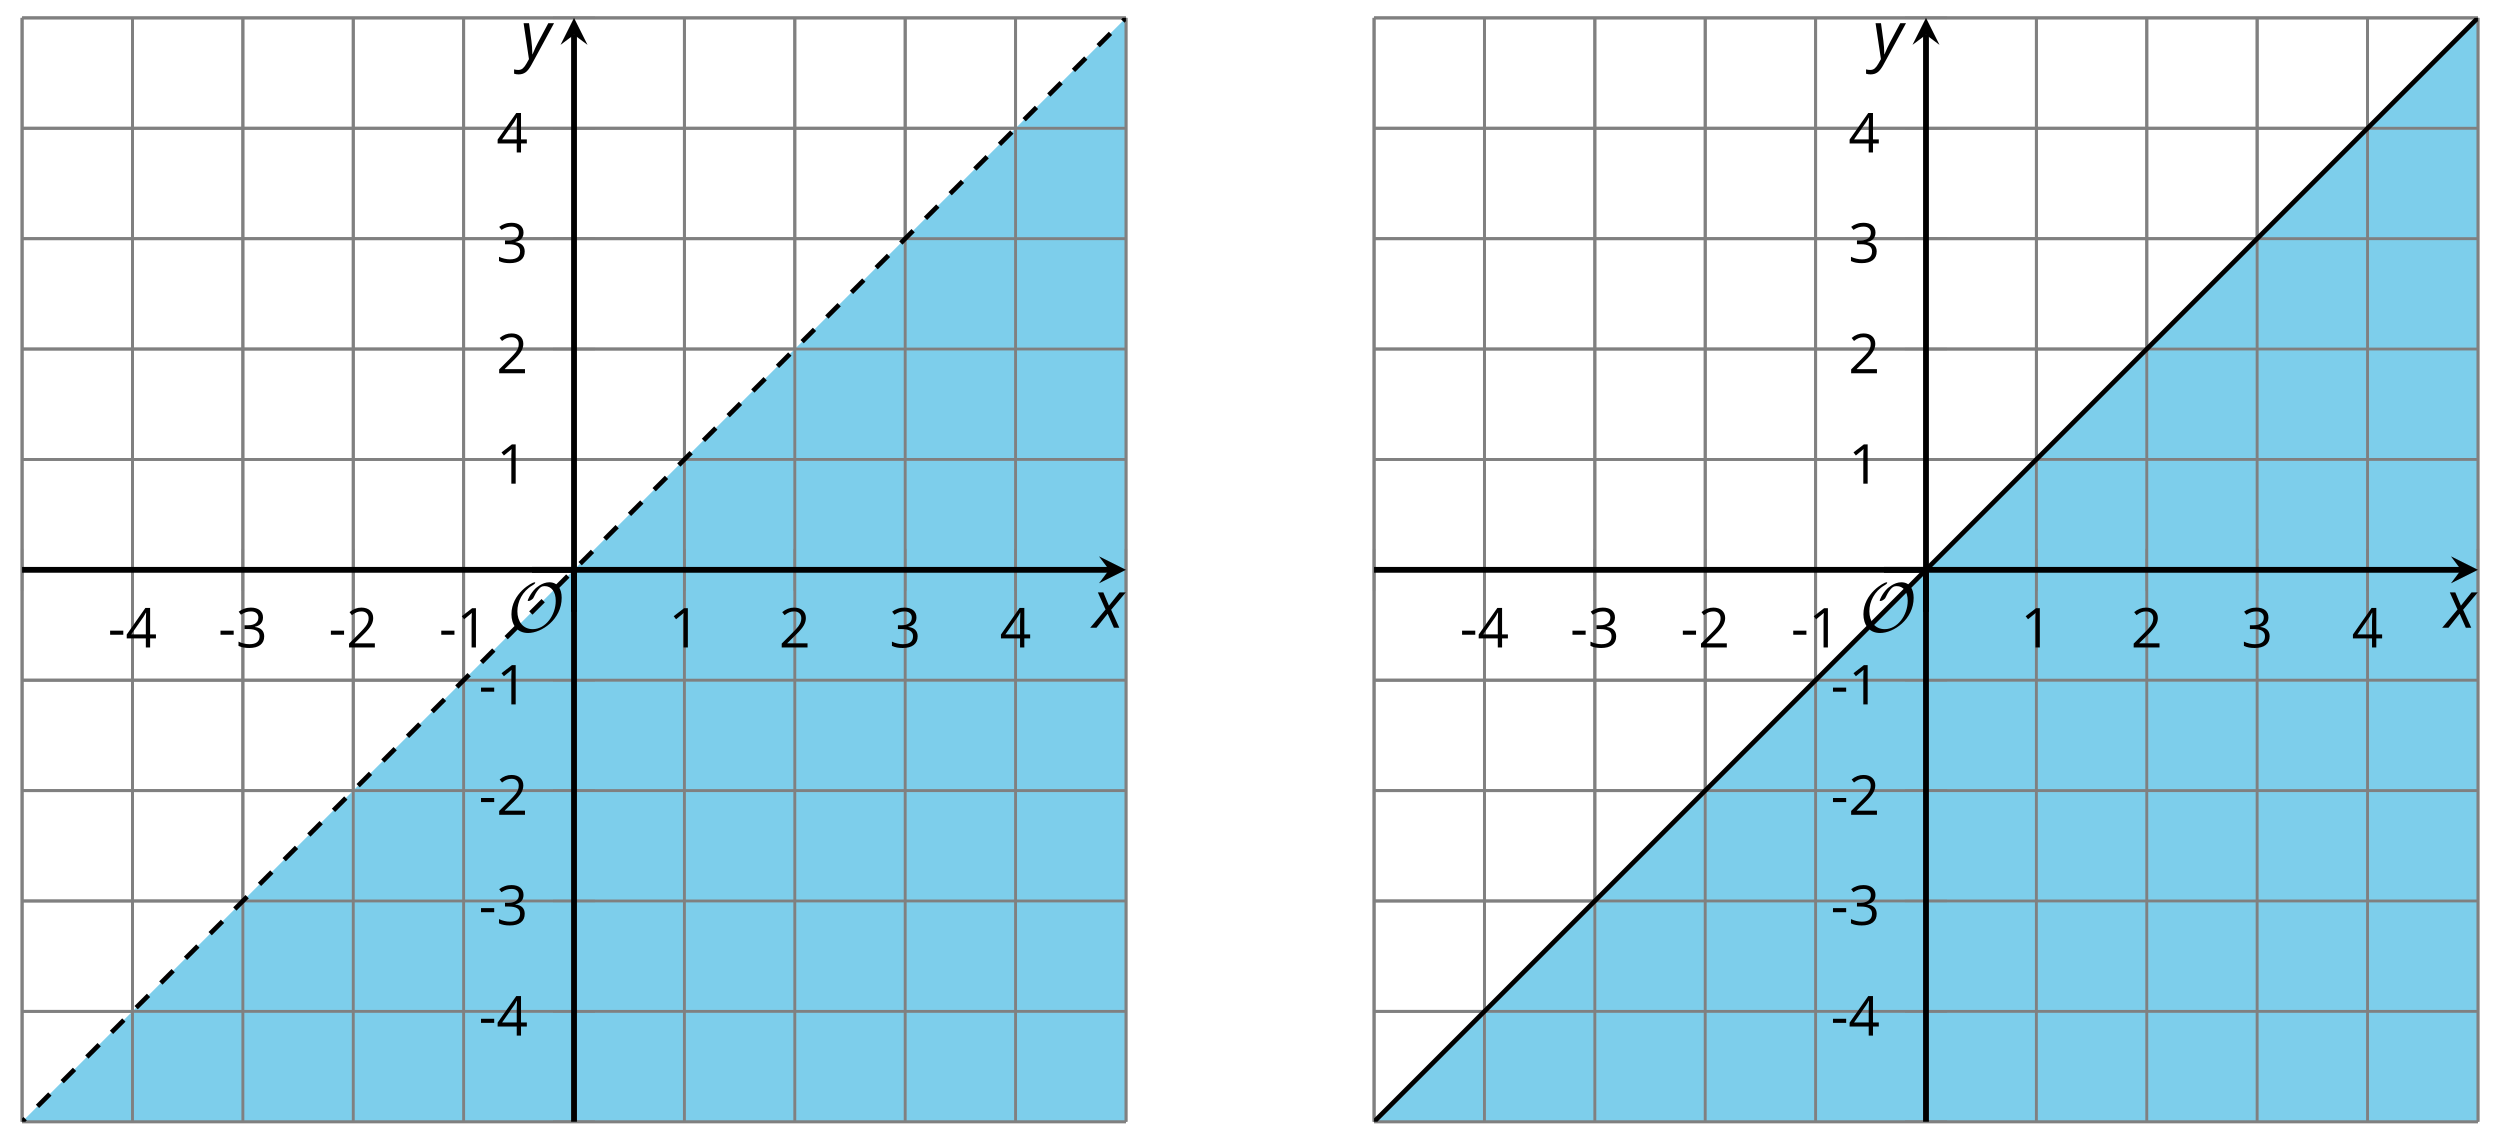
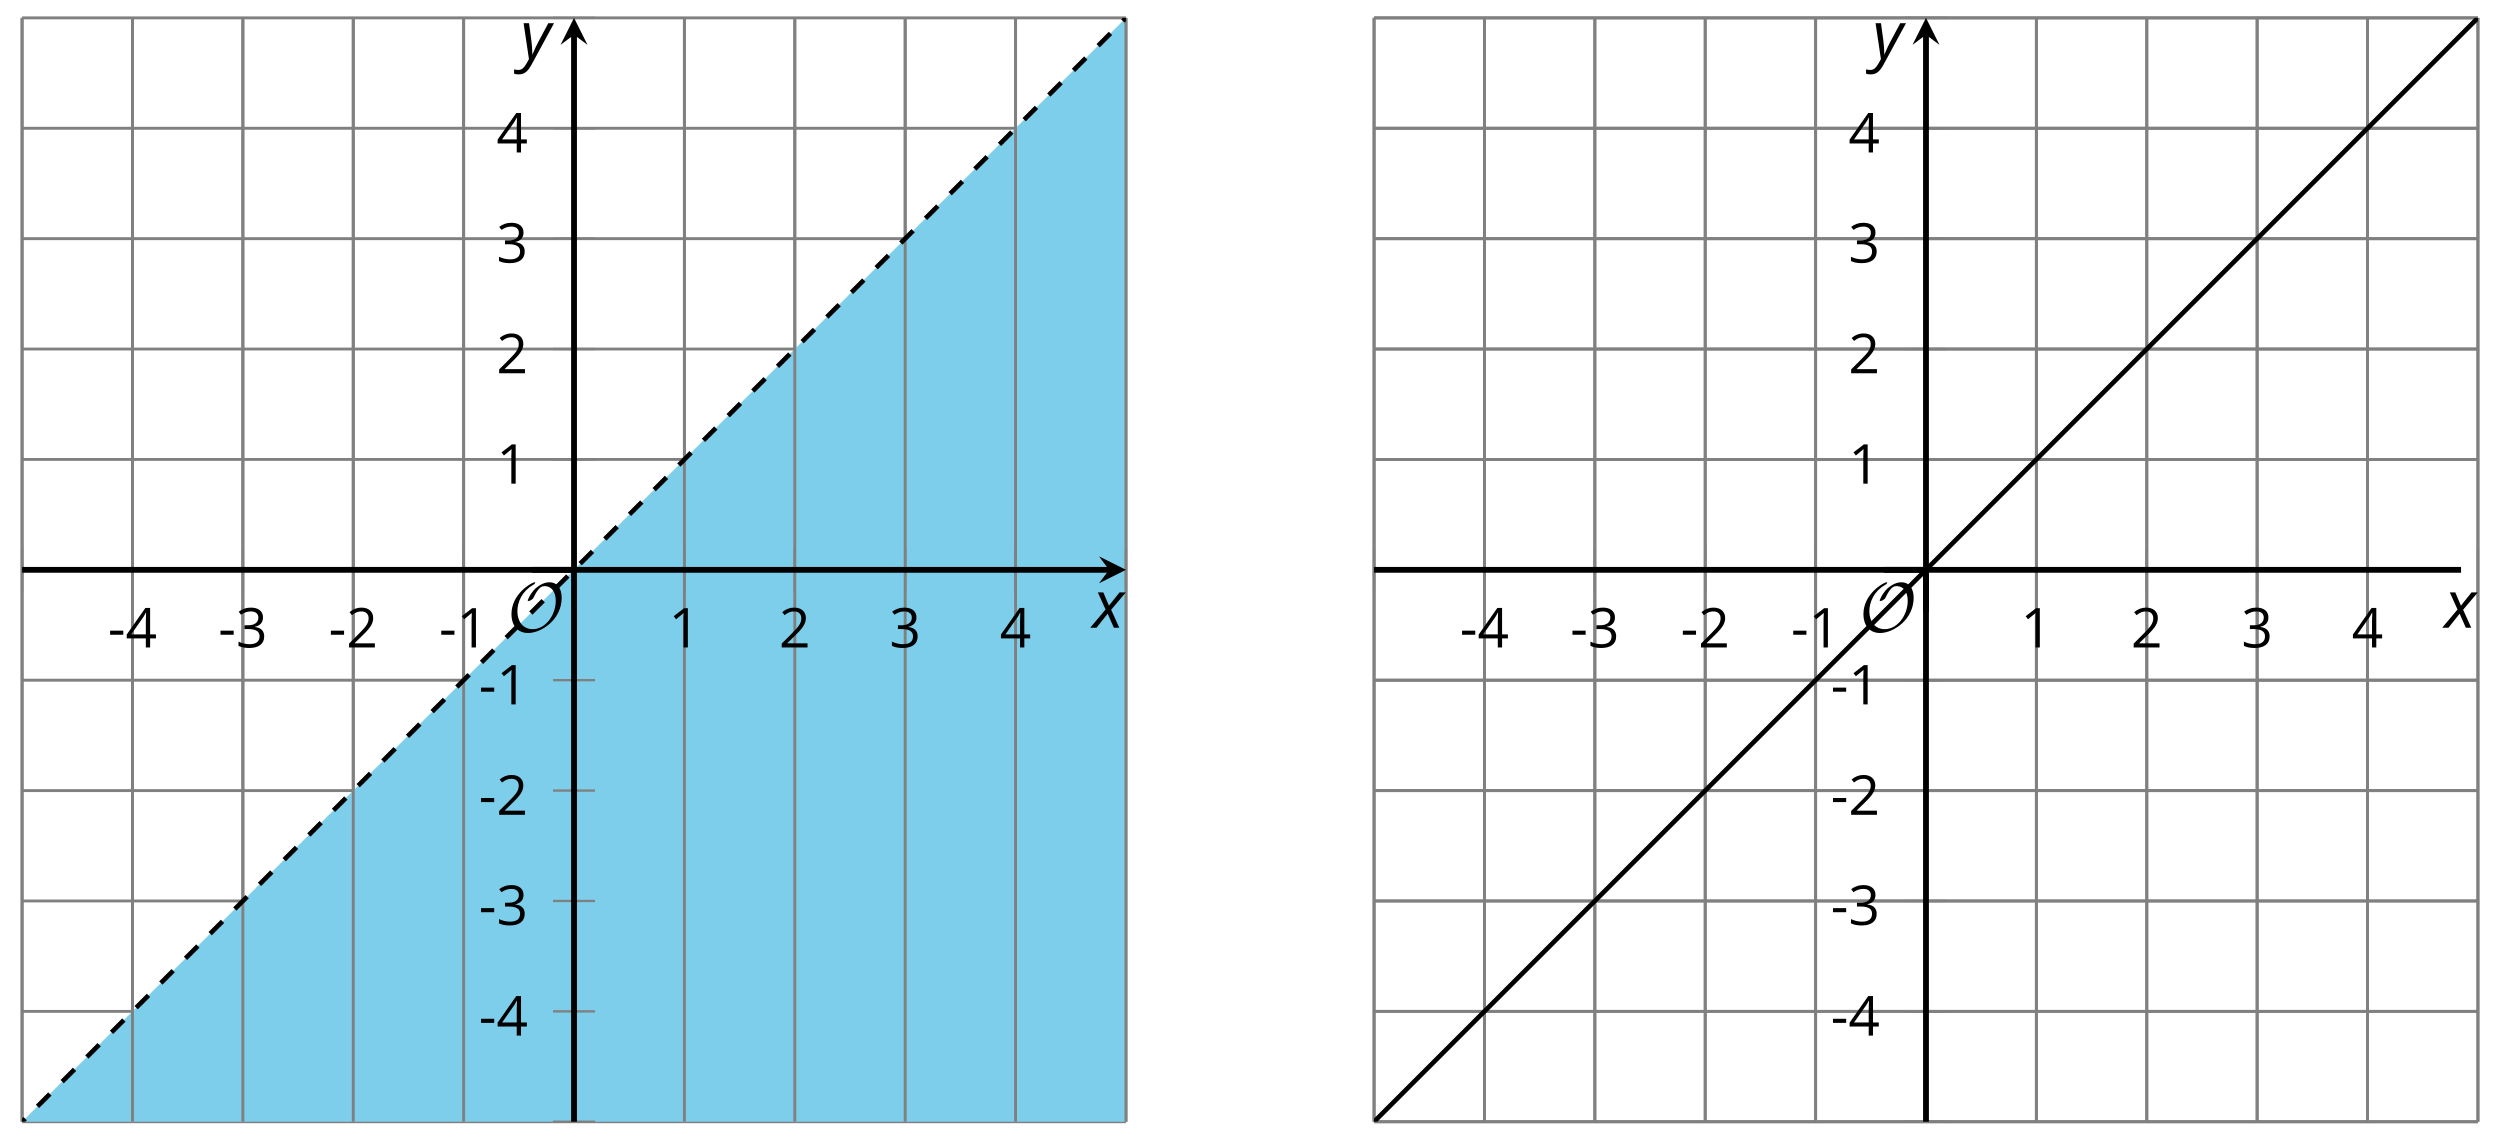
<svg xmlns="http://www.w3.org/2000/svg" xmlns:xlink="http://www.w3.org/1999/xlink" height="196.742pt" version="1.1" viewBox="-72 -72 428.432 196.742" width="428.432pt">
  <defs>
    <clipPath id="clip1">
      <path d="M-68.215 120.238H120.957V-68.938H-68.215Z" />
    </clipPath>
    <clipPath id="clip2">
      <path d="M163.48 120.238H352.652V-68.938H163.48Z" />
    </clipPath>
    <clipPath id="clip3">
      <path d="M-68.214 120.234H120.957V-68.934H-68.214Z" />
    </clipPath>
    <clipPath id="clip4">
      <path d="M163.477 120.234H352.648V-68.934H163.477Z" />
    </clipPath>
    <path d="M9.289 -5.762C9.289 -7.281 8.62 -8.428 7.161 -8.428C5.918 -8.428 4.866 -7.424 4.782 -7.352C3.826 -6.408 3.467 -5.332 3.467 -5.308C3.467 -5.236 3.527 -5.224 3.587 -5.224C3.814 -5.224 4.005 -5.344 4.184 -5.475C4.399 -5.631 4.411 -5.667 4.543 -5.942C4.651 -6.181 4.926 -6.767 5.368 -7.269C5.655 -7.592 5.894 -7.771 6.372 -7.771C7.532 -7.771 8.273 -6.814 8.273 -5.248C8.273 -2.809 6.539 -0.395 4.328 -0.395C2.63 -0.395 1.698 -1.745 1.698 -3.455C1.698 -5.081 2.534 -6.874 4.28 -7.902C4.399 -7.974 4.758 -8.189 4.758 -8.345C4.758 -8.428 4.663 -8.428 4.639 -8.428C4.22 -8.428 0.681 -6.528 0.681 -2.941C0.681 -1.267 1.554 0.263 3.539 0.263C5.87 0.263 9.289 -2.08 9.289 -5.762Z" id="g5-79" />
    <path d="M0.387 -2.178H2.647V-2.878H0.387V-2.178Z" id="g7-13" />
    <path d="M3.292 0V-6.731H2.647L0.866 -5.355L1.271 -4.83C1.92 -5.359 2.288 -5.658 2.366 -5.727S2.518 -5.866 2.583 -5.93C2.56 -5.576 2.546 -5.198 2.546 -4.797V0H3.292Z" id="g7-17" />
    <path d="M4.885 0V-0.709H1.423V-0.746L2.896 -2.187C3.554 -2.827 4.001 -3.352 4.24 -3.771S4.599 -4.609 4.599 -5.037C4.599 -5.585 4.42 -6.018 4.061 -6.344C3.702 -6.667 3.204 -6.828 2.574 -6.828C1.842 -6.828 1.169 -6.57 0.548 -6.054L0.953 -5.534C1.262 -5.778 1.538 -5.944 1.786 -6.036C2.04 -6.128 2.302 -6.174 2.583 -6.174C2.97 -6.174 3.273 -6.068 3.49 -5.856C3.706 -5.649 3.817 -5.364 3.817 -5.005C3.817 -4.751 3.775 -4.512 3.688 -4.291S3.471 -3.844 3.301 -3.61S2.772 -2.988 2.233 -2.44L0.46 -0.658V0H4.885Z" id="g7-18" />
    <path d="M4.632 -5.147C4.632 -5.668 4.452 -6.077 4.088 -6.381C3.725 -6.676 3.218 -6.828 2.564 -6.828C2.164 -6.828 1.786 -6.768 1.427 -6.639C1.064 -6.519 0.746 -6.344 0.47 -6.128L0.856 -5.612C1.192 -5.829 1.487 -5.976 1.75 -6.054S2.288 -6.174 2.583 -6.174C2.97 -6.174 3.278 -6.082 3.499 -5.893C3.729 -5.704 3.84 -5.447 3.84 -5.12C3.84 -4.71 3.688 -4.388 3.379 -4.153C3.071 -3.923 2.657 -3.808 2.132 -3.808H1.459V-3.149H2.122C3.407 -3.149 4.047 -2.739 4.047 -1.925C4.047 -1.013 3.467 -0.557 2.302 -0.557C2.007 -0.557 1.694 -0.594 1.363 -0.672C1.036 -0.746 0.723 -0.856 0.433 -0.999V-0.272C0.714 -0.138 0.999 -0.041 1.298 0.009C1.593 0.064 1.92 0.092 2.274 0.092C3.094 0.092 3.725 -0.083 4.171 -0.424C4.618 -0.769 4.839 -1.266 4.839 -1.906C4.839 -2.353 4.71 -2.716 4.448 -2.993S3.785 -3.439 3.246 -3.508V-3.545C3.688 -3.637 4.029 -3.821 4.273 -4.093C4.512 -4.365 4.632 -4.719 4.632 -5.147Z" id="g7-19" />
    <path d="M5.203 -1.547V-2.242H4.204V-6.768H3.393L0.198 -2.215V-1.547H3.471V0H4.204V-1.547H5.203ZM3.471 -2.242H0.962L3.066 -5.235C3.195 -5.428 3.333 -5.672 3.481 -5.967H3.518C3.485 -5.414 3.471 -4.917 3.471 -4.48V-2.242Z" id="g7-20" />
    <path d="M2.58 -2.398L3.641 0H4.569L3.177 -3.077L5.691 -6.055H4.619L2.796 -3.779L1.834 -6.055H0.895L2.215 -3.122L-0.409 0H0.669L2.58 -2.398Z" id="g4-88" />
    <path d="M0.541 -6.055L1.459 0.099L1.039 0.851C0.834 1.215 0.624 1.492 0.409 1.68C0.199 1.862 -0.061 1.956 -0.365 1.956C-0.613 1.956 -0.856 1.923 -1.088 1.856V2.602C-0.84 2.68 -0.58 2.718 -0.315 2.718C0.155 2.718 0.558 2.597 0.895 2.348S1.569 1.663 1.912 1.028L5.757 -6.055H4.774L2.978 -2.691C2.884 -2.53 2.746 -2.243 2.553 -1.829S2.199 -1.044 2.072 -0.724H2.039C2.039 -1.028 2.022 -1.425 1.989 -1.923C1.95 -2.414 1.917 -2.79 1.878 -3.044L1.47 -6.055H0.541Z" id="g4-89" />
  </defs>
  <g id="page1">
    <path d="M-68.215 120.238V-68.938M-49.297 120.238V-68.938M-30.379 120.238V-68.938M-11.461 120.238V-68.938M7.453 120.238V-68.938M45.289 120.238V-68.938M64.207 120.238V-68.938M83.125 120.238V-68.938M102.043 120.238V-68.938M120.957 120.238V-68.938" fill="none" stroke="#808080" stroke-linejoin="bevel" stroke-miterlimit="10.037" stroke-width="0.5" />
    <path d="M-68.215 120.238H120.957M-68.215 101.32H120.957M-68.215 82.402H120.957M-68.215 63.484H120.957M-68.215 44.566H120.957M-68.215 6.734H120.957M-68.215 -12.184H120.957M-68.215 -31.102H120.957M-68.215 -50.02H120.957M-68.215 -68.938H120.957" fill="none" stroke="#808080" stroke-linejoin="bevel" stroke-miterlimit="10.037" stroke-width="0.5" />
    <path clip-path="url(#clip1)" d="M-68.215 120.238H120.957V-68.938Z" fill="#7dceeb" />
    <path d="M163.48 120.238V-68.938M182.395 120.238V-68.938M201.312 120.238V-68.938M220.231 120.238V-68.938M239.148 120.238V-68.938M276.984 120.238V-68.938M295.902 120.238V-68.938M314.816 120.238V-68.938M333.734 120.238V-68.938M352.652 120.238V-68.938" fill="none" stroke="#808080" stroke-linejoin="bevel" stroke-miterlimit="10.037" stroke-width="0.5" />
    <path d="M163.48 120.238H352.652M163.48 101.32H352.652M163.48 82.402H352.652M163.48 63.484H352.652M163.48 44.566H352.652M163.48 6.734H352.652M163.48 -12.184H352.652M163.48 -31.102H352.652M163.48 -50.02H352.652M163.48 -68.938H352.652" fill="none" stroke="#808080" stroke-linejoin="bevel" stroke-miterlimit="10.037" stroke-width="0.5" />
-     <path clip-path="url(#clip2)" d="M163.48 120.238H352.652V-68.938Z" fill="#7dceeb" />
    <path d="M-68.214 120.234V-68.934M-49.296 120.234V-68.934M-30.378 120.234V-68.934M-11.461 120.234V-68.934M7.454 120.234V-68.934M45.289 120.234V-68.934M64.207 120.234V-68.934M83.125 120.234V-68.934M102.039 120.234V-68.934M120.957 120.234V-68.934" fill="none" stroke="#808080" stroke-linejoin="bevel" stroke-miterlimit="10.037" stroke-width="0.5" />
-     <path d="M-68.214 120.234H120.957M-68.214 101.32H120.957M-68.214 82.402H120.957M-68.214 63.484H120.957M-68.214 44.566H120.957M-68.214 6.734H120.957M-68.214 -12.184H120.957M-68.214 -31.102H120.957M-68.214 -50.016H120.957M-68.214 -68.934H120.957" fill="none" stroke="#808080" stroke-linejoin="bevel" stroke-miterlimit="10.037" stroke-width="0.5" />
    <path d="M-68.214 29.25V22.051M-49.296 29.25V22.051M-30.378 29.25V22.051M-11.461 29.25V22.051M7.454 29.25V22.051M45.289 29.25V22.051M64.207 29.25V22.051M83.125 29.25V22.051M102.039 29.25V22.051M120.957 29.25V22.051" fill="none" stroke="#808080" stroke-linejoin="bevel" stroke-miterlimit="10.037" stroke-width="0.4" />
    <path d="M22.77 120.234H29.973M22.77 101.32H29.973M22.77 82.402H29.973M22.77 63.484H29.973M22.77 44.566H29.973M22.77 6.734H29.973M22.77 -12.184H29.973M22.77 -31.102H29.973M22.77 -50.016H29.973M22.77 -68.934H29.973" fill="none" stroke="#808080" stroke-linejoin="bevel" stroke-miterlimit="10.037" stroke-width="0.4" />
    <path d="M-68.214 25.652H118.067" fill="none" stroke="#000000" stroke-linejoin="bevel" stroke-miterlimit="10.037" stroke-width="1" />
    <path d="M120.957 25.652L116.336 23.34L118.066 25.652L116.336 27.961" />
    <path d="M26.372 120.234V-66.047" fill="none" stroke="#000000" stroke-linejoin="bevel" stroke-miterlimit="10.037" stroke-width="1" />
    <path d="M26.371 -68.933L24.062 -64.312L26.371 -66.047L28.684 -64.312" />
    <g transform="matrix(1 0 0 1 105.496 -171.36)">
      <use x="-159.013" xlink:href="#g7-13" y="210.316" />
      <use x="-155.975" xlink:href="#g7-20" y="210.316" />
    </g>
    <g transform="matrix(1 0 0 1 124.413 -171.36)">
      <use x="-159.013" xlink:href="#g7-13" y="210.316" />
      <use x="-155.975" xlink:href="#g7-19" y="210.316" />
    </g>
    <g transform="matrix(1 0 0 1 143.33 -171.36)">
      <use x="-159.013" xlink:href="#g7-13" y="210.316" />
      <use x="-155.975" xlink:href="#g7-18" y="210.316" />
    </g>
    <g transform="matrix(1 0 0 1 162.247 -171.36)">
      <use x="-159.013" xlink:href="#g7-13" y="210.316" />
      <use x="-155.975" xlink:href="#g7-17" y="210.316" />
    </g>
    <g transform="matrix(1 0 0 1 201.6 -171.36)">
      <use x="-159.013" xlink:href="#g7-17" y="210.316" />
    </g>
    <g transform="matrix(1 0 0 1 220.517 -171.36)">
      <use x="-159.013" xlink:href="#g7-18" y="210.316" />
    </g>
    <g transform="matrix(1 0 0 1 239.434 -171.36)">
      <use x="-159.013" xlink:href="#g7-19" y="210.316" />
    </g>
    <g transform="matrix(1 0 0 1 258.351 -171.36)">
      <use x="-159.013" xlink:href="#g7-20" y="210.316" />
    </g>
    <g transform="matrix(1 0 0 1 169.058 -104.847)">
      <use x="-159.013" xlink:href="#g7-13" y="210.316" />
      <use x="-155.975" xlink:href="#g7-20" y="210.316" />
    </g>
    <g transform="matrix(1 0 0 1 169.058 -123.809)">
      <use x="-159.013" xlink:href="#g7-13" y="210.316" />
      <use x="-155.975" xlink:href="#g7-19" y="210.316" />
    </g>
    <g transform="matrix(1 0 0 1 169.058 -142.681)">
      <use x="-159.013" xlink:href="#g7-13" y="210.316" />
      <use x="-155.975" xlink:href="#g7-18" y="210.316" />
    </g>
    <g transform="matrix(1 0 0 1 169.058 -161.598)">
      <use x="-159.013" xlink:href="#g7-13" y="210.316" />
      <use x="-155.975" xlink:href="#g7-17" y="210.316" />
    </g>
    <g transform="matrix(1 0 0 1 172.096 -199.432)">
      <use x="-159.013" xlink:href="#g7-17" y="210.316" />
    </g>
    <g transform="matrix(1 0 0 1 172.096 -218.349)">
      <use x="-159.013" xlink:href="#g7-18" y="210.316" />
    </g>
    <g transform="matrix(1 0 0 1 172.096 -237.311)">
      <use x="-159.013" xlink:href="#g7-19" y="210.316" />
    </g>
    <g transform="matrix(1 0 0 1 172.096 -256.183)">
      <use x="-159.013" xlink:href="#g7-20" y="210.316" />
    </g>
    <path clip-path="url(#clip3)" d="M-162.796 214.82L-160.898 212.918L-158.996 211.02L-157.093 209.117L-155.195 207.215L-153.293 205.316L-151.39 203.414L-149.492 201.512L-147.589 199.613L-145.687 197.711L-143.785 195.809L-141.886 193.91L-139.984 192.008L-138.082 190.106L-136.183 188.203L-134.281 186.305L-132.379 184.402L-130.48 182.5L-128.578 180.601L-126.675 178.699L-124.773 176.797L-122.875 174.898L-120.972 172.996L-119.07 171.094L-117.171 169.191L-115.269 167.293L-113.367 165.391L-111.468 163.488L-109.566 161.59L-107.664 159.688L-105.761 157.785L-103.863 155.887L-101.96 153.984L-100.058 152.082L-98.16 150.18L-96.257 148.281L-94.355 146.379L-92.457 144.476L-90.554 142.578L-88.652 140.676L-86.75 138.773L-84.851 136.875L-82.949 134.973L-81.046 133.07L-79.148 131.168L-77.246 129.269L-75.343 127.367L-73.445 125.465L-71.543 123.566L-69.64 121.664L-67.742 119.762L-65.839 117.863L-63.937 115.961L-62.035 114.059L-60.136 112.16L-58.234 110.258L-56.332 108.355L-54.433 106.453L-52.531 104.555L-50.628 102.652L-48.73 100.75L-46.828 98.852L-44.925 96.949L-43.023 95.047L-41.125 93.148L-39.222 91.246L-37.32 89.344L-35.421 87.441L-33.519 85.543L-31.617 83.641L-29.718 81.738L-27.816 79.84L-25.914 77.937L-24.011 76.035L-22.113 74.137L-20.211 72.234L-18.308 70.332L-16.41 68.43L-14.507 66.531L-12.605 64.629L-10.707 62.727L-8.804 60.828L-6.902 58.926L-5 57.023L-3.101 55.125L-1.199 53.223L0.704 51.32L2.602 49.418L4.504 47.52L6.407 45.617L8.305 43.715L10.207 41.816L12.11 39.914L14.008 38.012L15.911 36.113L17.813 34.211L19.715 32.309L21.614 30.41L23.516 28.508L25.418 26.605L27.317 24.703L29.219 22.805L31.122 20.902L33.02 19L34.922 17.102L36.825 15.199L38.727 13.297L40.625 11.398L42.528 9.496L44.43 7.594L46.329 5.691L48.231 3.793L50.133 1.891L52.032 -0.012L53.934 -1.91L55.836 -3.813L57.739 -5.715L59.637 -7.613L61.539 -9.516L63.442 -11.418L65.34 -13.32L67.243 -15.219L69.145 -17.121L71.043 -19.023L72.946 -20.922L74.848 -22.824L76.75 -24.727L78.649 -26.625L80.551 -28.527L82.454 -30.43L84.352 -32.332L86.254 -34.23L88.157 -36.133L90.055 -38.035L91.957 -39.934L93.86 -41.836L95.762 -43.738L97.661 -45.637L99.563 -47.539L101.465 -49.441L103.364 -51.34L105.266 -53.242L107.168 -55.145L109.067 -57.047L110.969 -58.945L112.872 -60.848L114.77 -62.75L116.672 -64.648L118.575 -66.551L120.477 -68.453L122.375 -70.352L124.278 -72.254L126.18 -74.156L128.079 -76.059L129.981 -77.957L131.883 -79.859L133.782 -81.762L135.684 -83.66L137.586 -85.563L139.489 -87.465L141.387 -89.363L143.289 -91.266L145.192 -93.168L147.09 -95.07L148.993 -96.969L150.895 -98.871L152.793 -100.773L154.696 -102.672L156.598 -104.574L158.497 -106.477L160.399 -108.375L162.301 -110.277L164.204 -112.18L166.102 -114.082L168.004 -115.98L169.907 -117.883L171.805 -119.785L173.707 -121.684L175.61 -123.586L177.508 -125.488L179.411 -127.387L181.313 -129.289L183.215 -131.191L185.114 -133.094L187.016 -134.992L188.918 -136.895L190.817 -138.797L192.719 -140.695L194.622 -142.598L196.52 -144.5L198.422 -146.398L200.325 -148.301L202.227 -150.203L204.125 -152.102L206.028 -154.004L207.93 -155.906L209.829 -157.809L211.731 -159.707L213.633 -161.609L215.532 -163.512" fill="none" stroke="#000000" stroke-dasharray="2.989,2.989" stroke-linejoin="bevel" stroke-miterlimit="10.037" stroke-width="0.8" />
    <g transform="matrix(1 0 0 1 173.98 -174.101)">
      <use x="-159.013" xlink:href="#g5-79" y="210.316" />
    </g>
-     <path d="M26.372 32.852V25.652" fill="none" stroke="#000000" stroke-linejoin="bevel" stroke-miterlimit="10.037" stroke-width="1" />
    <path d="M19.172 25.652H26.372" fill="none" stroke="#000000" stroke-linejoin="bevel" stroke-miterlimit="10.037" stroke-width="1" />
    <g transform="matrix(1 0 0 1 274.257 -174.744)">
      <use x="-159.013" xlink:href="#g4-88" y="210.316" />
    </g>
    <g transform="matrix(1 0 0 1 176.203 -272.284)">
      <use x="-159.013" xlink:href="#g4-89" y="210.316" />
    </g>
    <path d="M163.477 120.234V-68.934M182.394 120.234V-68.934M201.312 120.234V-68.934M220.226 120.234V-68.934M239.144 120.234V-68.934M276.98 120.234V-68.934M295.898 120.234V-68.934M314.812 120.234V-68.934M333.73 120.234V-68.934M352.648 120.234V-68.934" fill="none" stroke="#808080" stroke-linejoin="bevel" stroke-miterlimit="10.037" stroke-width="0.5" />
    <path d="M163.477 120.234H352.648M163.477 101.32H352.648M163.477 82.402H352.648M163.477 63.484H352.648M163.477 44.566H352.648M163.477 6.734H352.648M163.477 -12.184H352.648M163.477 -31.102H352.648M163.477 -50.016H352.648M163.477 -68.934H352.648" fill="none" stroke="#808080" stroke-linejoin="bevel" stroke-miterlimit="10.037" stroke-width="0.5" />
    <path d="M163.477 29.25V22.051M182.394 29.25V22.051M201.312 29.25V22.051M220.226 29.25V22.051M239.144 29.25V22.051M276.98 29.25V22.051M295.898 29.25V22.051M314.812 29.25V22.051M333.73 29.25V22.051M352.648 29.25V22.051" fill="none" stroke="#808080" stroke-linejoin="bevel" stroke-miterlimit="10.037" stroke-width="0.4" />
    <path d="M254.461 120.234H261.664M254.461 101.32H261.664M254.461 82.402H261.664M254.461 63.484H261.664M254.461 44.566H261.664M254.461 6.734H261.664M254.461 -12.184H261.664M254.461 -31.102H261.664M254.461 -50.016H261.664M254.461 -68.934H261.664" fill="none" stroke="#808080" stroke-linejoin="bevel" stroke-miterlimit="10.037" stroke-width="0.4" />
    <path d="M163.477 25.652H349.758" fill="none" stroke="#000000" stroke-linejoin="bevel" stroke-miterlimit="10.037" stroke-width="1" />
-     <path d="M352.649 25.652L348.024 23.34L349.758 25.652L348.024 27.961" />
    <path d="M258.062 120.234V-66.047" fill="none" stroke="#000000" stroke-linejoin="bevel" stroke-miterlimit="10.037" stroke-width="1" />
    <path d="M258.063 -68.933L255.75 -64.312L258.063 -66.047L260.375 -64.312" />
    <g transform="matrix(1 0 0 1 337.186 -171.36)">
      <use x="-159.013" xlink:href="#g7-13" y="210.316" />
      <use x="-155.975" xlink:href="#g7-20" y="210.316" />
    </g>
    <g transform="matrix(1 0 0 1 356.103 -171.36)">
      <use x="-159.013" xlink:href="#g7-13" y="210.316" />
      <use x="-155.975" xlink:href="#g7-19" y="210.316" />
    </g>
    <g transform="matrix(1 0 0 1 375.02 -171.36)">
      <use x="-159.013" xlink:href="#g7-13" y="210.316" />
      <use x="-155.975" xlink:href="#g7-18" y="210.316" />
    </g>
    <g transform="matrix(1 0 0 1 393.937 -171.36)">
      <use x="-159.013" xlink:href="#g7-13" y="210.316" />
      <use x="-155.975" xlink:href="#g7-17" y="210.316" />
    </g>
    <g transform="matrix(1 0 0 1 433.29 -171.36)">
      <use x="-159.013" xlink:href="#g7-17" y="210.316" />
    </g>
    <g transform="matrix(1 0 0 1 452.207 -171.36)">
      <use x="-159.013" xlink:href="#g7-18" y="210.316" />
    </g>
    <g transform="matrix(1 0 0 1 471.125 -171.36)">
      <use x="-159.013" xlink:href="#g7-19" y="210.316" />
    </g>
    <g transform="matrix(1 0 0 1 490.042 -171.36)">
      <use x="-159.013" xlink:href="#g7-20" y="210.316" />
    </g>
    <g transform="matrix(1 0 0 1 400.749 -104.847)">
      <use x="-159.013" xlink:href="#g7-13" y="210.316" />
      <use x="-155.975" xlink:href="#g7-20" y="210.316" />
    </g>
    <g transform="matrix(1 0 0 1 400.749 -123.809)">
      <use x="-159.013" xlink:href="#g7-13" y="210.316" />
      <use x="-155.975" xlink:href="#g7-19" y="210.316" />
    </g>
    <g transform="matrix(1 0 0 1 400.749 -142.681)">
      <use x="-159.013" xlink:href="#g7-13" y="210.316" />
      <use x="-155.975" xlink:href="#g7-18" y="210.316" />
    </g>
    <g transform="matrix(1 0 0 1 400.749 -161.598)">
      <use x="-159.013" xlink:href="#g7-13" y="210.316" />
      <use x="-155.975" xlink:href="#g7-17" y="210.316" />
    </g>
    <g transform="matrix(1 0 0 1 403.787 -199.432)">
      <use x="-159.013" xlink:href="#g7-17" y="210.316" />
    </g>
    <g transform="matrix(1 0 0 1 403.787 -218.349)">
      <use x="-159.013" xlink:href="#g7-18" y="210.316" />
    </g>
    <g transform="matrix(1 0 0 1 403.787 -237.311)">
      <use x="-159.013" xlink:href="#g7-19" y="210.316" />
    </g>
    <g transform="matrix(1 0 0 1 403.787 -256.183)">
      <use x="-159.013" xlink:href="#g7-20" y="210.316" />
    </g>
    <path clip-path="url(#clip4)" d="M68.891 214.82L70.793 212.918L72.695 211.02L74.594 209.117L76.496 207.215L78.398 205.316L80.301 203.414L82.199 201.512L84.102 199.613L86.004 197.711L87.902 195.809L89.805 193.91L91.707 192.008L93.606 190.106L95.508 188.203L97.41 186.305L99.312 184.402L101.211 182.5L103.113 180.601L105.016 178.699L106.914 176.797L108.816 174.898L110.719 172.996L112.617 171.094L114.52 169.191L116.422 167.293L118.324 165.391L120.223 163.488L122.125 161.59L124.027 159.688L125.926 157.785L127.828 155.887L129.731 153.984L131.629 152.082L133.531 150.18L135.434 148.281L137.336 146.379L139.234 144.476L141.137 142.578L143.039 140.676L144.938 138.773L146.84 136.875L148.742 134.973L150.641 133.07L152.543 131.168L154.445 129.269L156.344 127.367L158.246 125.465L160.149 123.566L162.051 121.664L163.949 119.762L165.852 117.863L167.754 115.961L169.652 114.059L171.555 112.16L173.457 110.258L175.355 108.355L177.258 106.453L179.16 104.555L181.062 102.652L182.961 100.75L184.863 98.852L186.765 96.949L188.664 95.047L190.566 93.148L192.469 91.246L194.367 89.344L196.269 87.441L198.172 85.543L200.074 83.641L201.972 81.738L203.875 79.84L205.777 77.937L207.676 76.035L209.578 74.137L211.48 72.234L213.379 70.332L215.281 68.43L217.183 66.531L219.086 64.629L220.984 62.727L222.887 60.828L224.789 58.926L226.687 57.023L228.59 55.125L230.492 53.223L232.39 51.32L234.293 49.418L236.195 47.52L238.094 45.617L239.996 43.715L241.898 41.816L243.801 39.914L245.699 38.012L247.601 36.113L249.504 34.211L251.402 32.309L253.305 30.41L255.207 28.508L257.105 26.605L259.008 24.703L260.91 22.805L262.812 20.902L264.711 19L266.613 17.102L268.515 15.199L270.414 13.297L272.316 11.398L274.219 9.496L276.117 7.594L278.019 5.691L279.922 3.793L281.824 1.891L283.722 -0.012L285.625 -1.91L287.527 -3.813L289.426 -5.715L291.328 -7.613L293.23 -9.516L295.129 -11.418L297.031 -13.32L298.933 -15.219L300.832 -17.121L302.734 -19.023L304.637 -20.922L306.539 -22.824L308.437 -24.727L310.34 -26.625L312.242 -28.527L314.14 -30.43L316.043 -32.332L317.945 -34.23L319.844 -36.133L321.746 -38.035L323.648 -39.934L325.551 -41.836L327.449 -43.738L329.351 -45.637L331.254 -47.539L333.152 -49.441L335.055 -51.34L336.957 -53.242L338.855 -55.145L340.758 -57.047L342.66 -58.945L344.562 -60.848L346.461 -62.75L348.363 -64.648L350.265 -66.551L352.164 -68.453L354.066 -70.352L355.969 -72.254L357.867 -74.156L359.769 -76.059L361.672 -77.957L363.574 -79.859L365.473 -81.762L367.375 -83.66L369.277 -85.563L371.176 -87.465L373.078 -89.363L374.98 -91.266L376.879 -93.168L378.781 -95.07L380.683 -96.969L382.586 -98.871L384.484 -100.773L386.387 -102.672L388.289 -104.574L390.187 -106.477L392.09 -108.375L393.992 -110.277L395.89 -112.18L397.793 -114.082L399.695 -115.98L401.594 -117.883L403.496 -119.785L405.398 -121.684L407.301 -123.586L409.199 -125.488L411.101 -127.387L413.004 -129.289L414.902 -131.191L416.805 -133.094L418.707 -134.992L420.605 -136.895L422.508 -138.797L424.41 -140.695L426.312 -142.598L428.211 -144.5L430.113 -146.398L432.015 -148.301L433.914 -150.203L435.816 -152.102L437.719 -154.004L439.617 -155.906L441.519 -157.809L443.422 -159.707L445.324 -161.609L447.223 -163.512" fill="none" stroke="#000000" stroke-linejoin="bevel" stroke-miterlimit="10.037" stroke-width="0.8" />
    <g transform="matrix(1 0 0 1 405.671 -174.101)">
      <use x="-159.013" xlink:href="#g5-79" y="210.316" />
    </g>
    <path d="M258.062 32.852V25.652" fill="none" stroke="#000000" stroke-linejoin="bevel" stroke-miterlimit="10.037" stroke-width="1" />
    <path d="M250.863 25.652H258.062" fill="none" stroke="#000000" stroke-linejoin="bevel" stroke-miterlimit="10.037" stroke-width="1" />
    <g transform="matrix(1 0 0 1 505.948 -174.744)">
      <use x="-159.013" xlink:href="#g4-88" y="210.316" />
    </g>
    <g transform="matrix(1 0 0 1 407.893 -272.284)">
      <use x="-159.013" xlink:href="#g4-89" y="210.316" />
    </g>
  </g>
</svg>